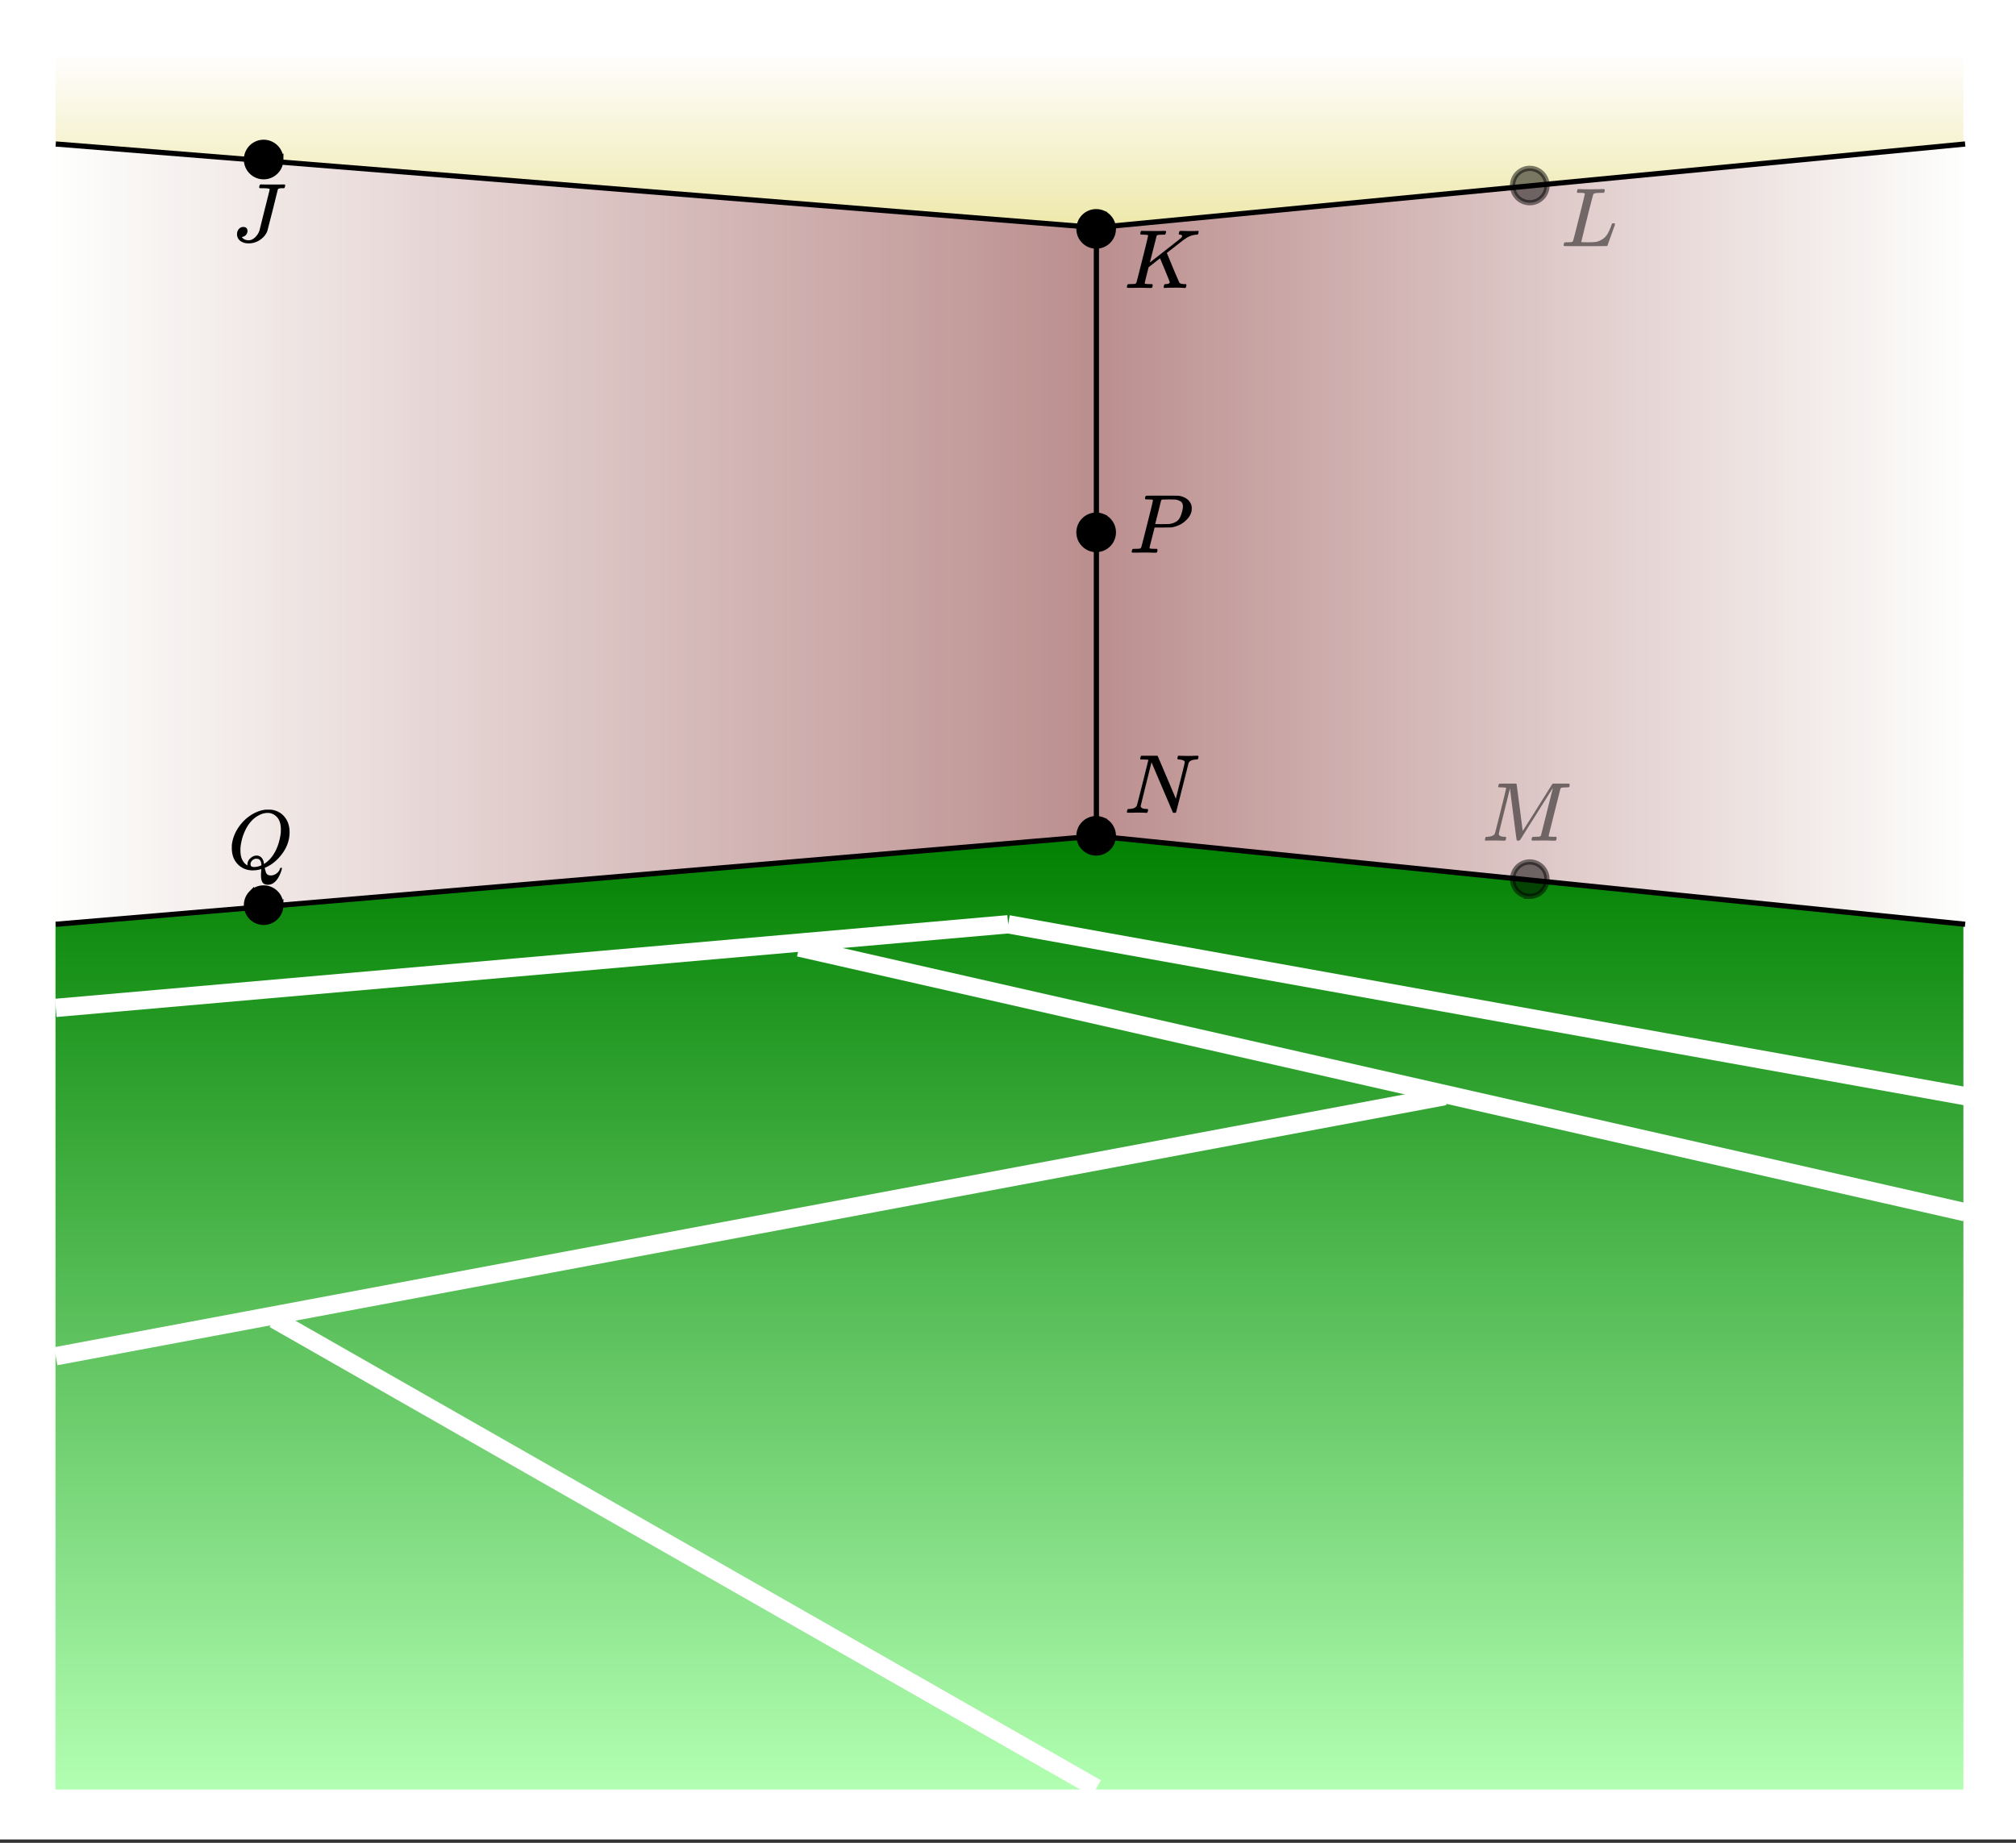
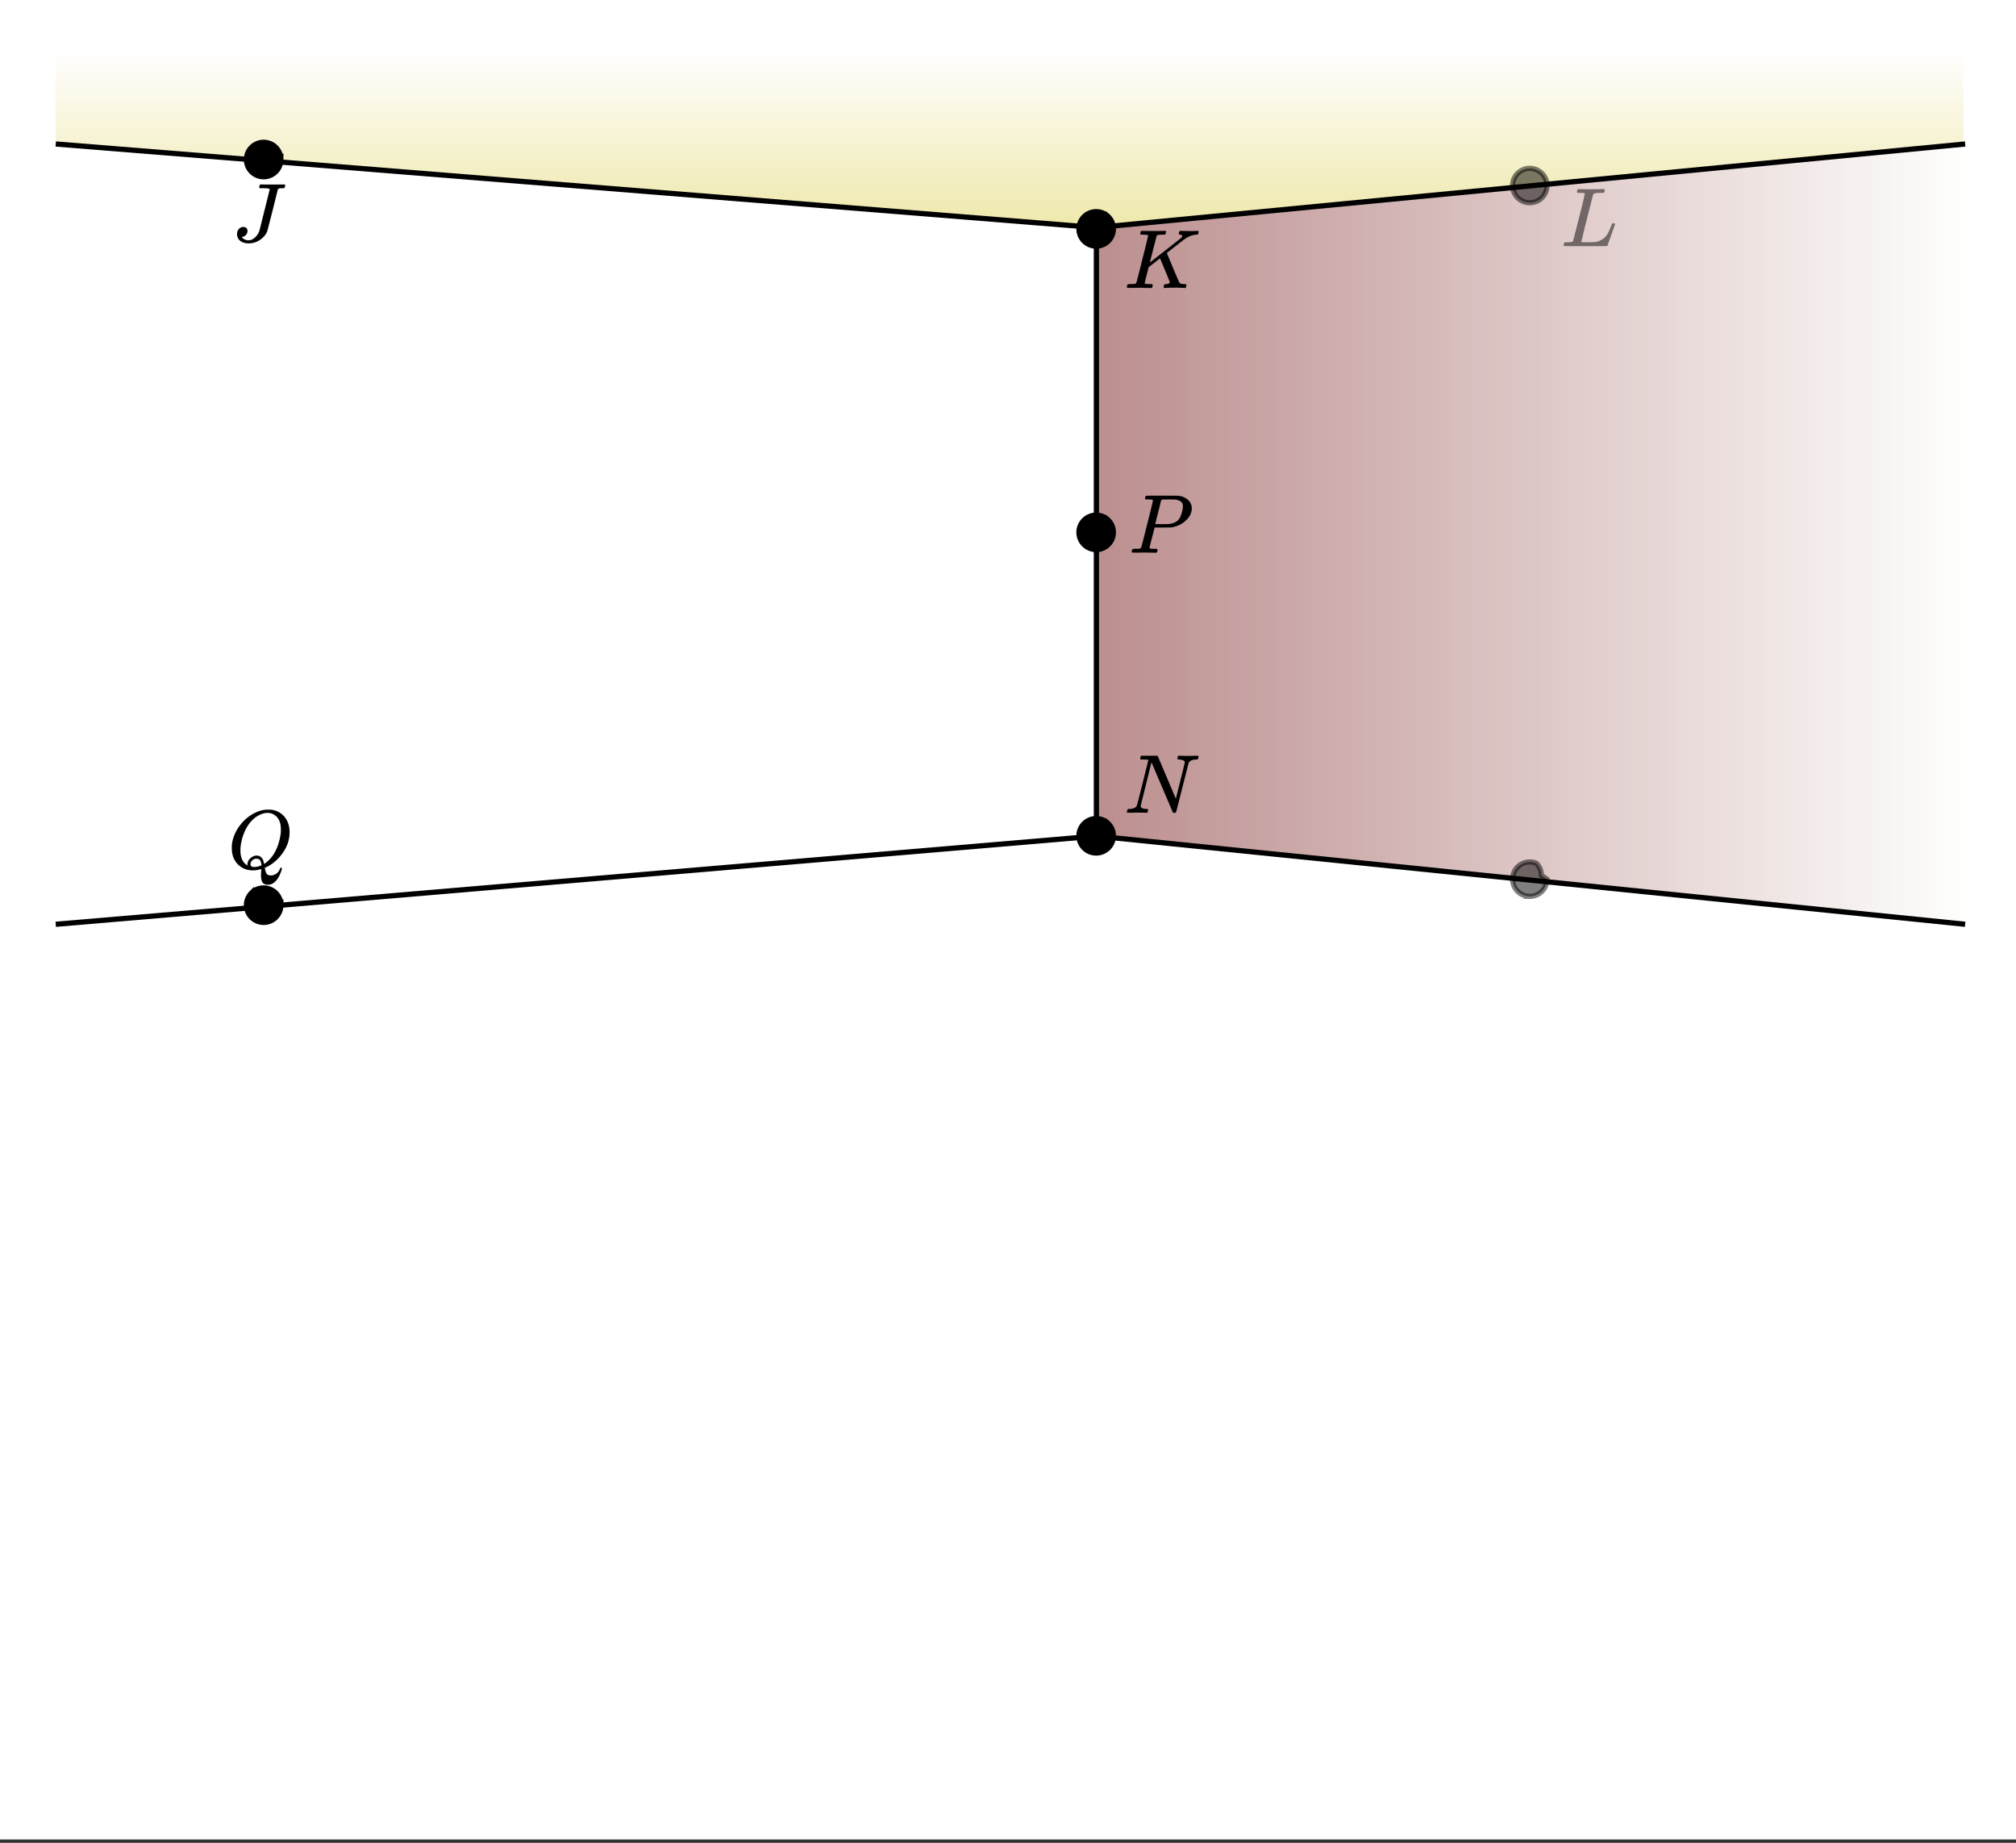
<svg xmlns="http://www.w3.org/2000/svg" xmlns:xlink="http://www.w3.org/1999/xlink" width="433.28" height="396.16" viewBox="0 0 324.96 297.12">
  <rect x="0" y="0" width="324.96" height="297.12" fill="#333333" stroke="none" />
  <defs>
    <symbol overflow="visible" id="x">
      <path d="M.625-.016C.488-.016.422-.055.422-.14c0-.02.016-.086.047-.203A.865.865 0 0 1 .53-.547c.008-.05.114-.078.313-.078.601-.02.992-.191 1.172-.516.05-.082.675-2.55 1.875-7.406-.012-.008-.258-.023-.735-.047h-.484c-.043-.008-.07-.039-.078-.094-.024-.019-.016-.097.015-.234.04-.164.079-.258.11-.281h2.5c.101 0 .164.027.187.078l.719 1.688c.477 1.117.957 2.246 1.438 3.39.488 1.149.738 1.742.75 1.781L9.03-5.14c.477-1.894.719-2.906.719-3.03 0-.227-.29-.368-.86-.423-.187 0-.292-.031-.312-.094-.023-.019-.015-.093.016-.218a.213.213 0 0 0 .015-.078c.008-.04.016-.07.016-.094 0-.02.004-.035.016-.047a.14.14 0 0 1 .03-.047c.009-.008.02-.015.032-.015.008-.008.02-.016.031-.016h.079c.124 0 .347.008.671.015a20.68 20.68 0 0 0 1.656 0c.301-.007.508-.015.626-.015.132 0 .203.047.203.14 0 .043-.016.122-.047.235a.821.821 0 0 1-.063.172c-.011.043-.109.062-.296.062-.637.031-1.032.215-1.188.547L8.359-.094C8.336-.03 8.242 0 8.08 0c-.126 0-.204-.008-.235-.031L4.39-8.141C3.223-3.46 2.64-1.1 2.64-1.062c.05.292.375.437.968.437h.141c.05.055.082.094.094.125.008.031-.008.117-.047.25a.551.551 0 0 1-.125.25H3.5c-.281-.02-.773-.031-1.469-.031-.18 0-.422.008-.734.015H.625zm0 0" />
    </symbol>
    <symbol overflow="visible" id="y">
      <path d="M3.844-8.469c0-.008-.008-.02-.016-.031a.084.084 0 0 0-.047-.016c-.011-.007-.027-.02-.047-.03a.291.291 0 0 0-.093-.017c-.032-.007-.063-.015-.094-.015H3.343a.582.582 0 0 0-.14-.016h-.125c-.312 0-.48-.031-.5-.094-.012-.019 0-.093.031-.218.04-.164.079-.266.11-.297h.234c.363.012.973.015 1.828.015h.89c.384-.007.665-.015.845-.015.156 0 .234.039.234.11a.47.47 0 0 1-.047.187c-.043.187-.086.289-.125.297-.031.011-.172.015-.422.015-.492.012-.773.043-.843.094a.53.53 0 0 0-.094.094L4.125-4.11c.008 0 .836-.645 2.484-1.938 1.657-1.3 2.5-1.969 2.532-2 .125-.125.187-.226.187-.312 0-.133-.11-.211-.328-.235-.148 0-.219-.047-.219-.14 0-.02.016-.086.047-.204a.817.817 0 0 1 .063-.187c.02-.05.093-.078.218-.078.145 0 .383.008.72.015.343.012.624.016.843.016.476 0 .812-.008 1-.031.125 0 .207.008.25.015.039.012.062.055.062.126 0 .042-.015.12-.046.234a.821.821 0 0 1-.063.172c-.023.043-.105.062-.25.062a3.43 3.43 0 0 0-1.828.688l-.172.11c-.023.01-.484.37-1.39 1.077-.907.711-1.368 1.07-1.376 1.078l.125.297.375.907c.176.406.332.789.47 1.14.675 1.594 1.034 2.418 1.077 2.469.02.023.047.043.078.062.125.086.352.133.688.141h.281a.38.38 0 0 1 .063.125c.007.012 0 .094-.032.25A.551.551 0 0 1 9.86 0h-.156a14.908 14.908 0 0 0-1.281-.047c-1.063 0-1.68.016-1.844.047h-.125c-.062-.05-.101-.086-.11-.11 0-.019.016-.1.048-.25a.558.558 0 0 1 .093-.218c.032-.031.086-.047.172-.047.446 0 .672-.11.672-.328 0-.05-.262-.703-.781-1.953l-.781-1.875-1.844 1.437-.313 1.25C3.4-1.258 3.297-.82 3.297-.78c0 .054.015.086.047.094.062.03.304.054.734.062H4.5a.57.57 0 0 1 .078.156.888.888 0 0 1-.094.406C4.441-.02 4.375 0 4.281 0c-.156 0-.433-.004-.828-.016-.387-.007-.73-.015-1.031-.015-.281 0-.61.008-.985.015h-.78c-.118 0-.188-.02-.22-.062C.426-.118.422-.141.422-.141c0-.02.008-.086.031-.203.04-.133.078-.21.11-.234.039-.031.144-.047.312-.047.238 0 .508-.008.813-.031.125-.031.207-.086.25-.172.03-.031.351-1.274.968-3.735.625-2.468.938-3.769.938-3.906zm0 0" />
    </symbol>
    <symbol overflow="visible" id="z">
      <path d="M6.031-8.422c0-.113-.418-.172-1.25-.172h-.343c-.055-.039-.086-.078-.094-.11-.012-.03 0-.112.031-.25a.647.647 0 0 1 .14-.25h.235c.363.013 1.02.017 1.969.017h.875c.351-.008.601-.016.75-.016.101 0 .16.027.172.078.007.031.015.055.015.063 0 .023-.011.085-.031.187-.043.148-.078.23-.11.25-.03.023-.117.031-.25.031h-.124c-.387 0-.61.063-.672.188-.032.125-.309 1.242-.828 3.344-.575 2.23-.86 3.343-.86 3.343-.199.555-.578 1.028-1.14 1.422a3.18 3.18 0 0 1-1.891.594c-.543 0-.992-.137-1.344-.406a1.332 1.332 0 0 1-.515-1.079c0-.312.093-.582.28-.812a.908.908 0 0 1 .735-.344c.407 0 .63.2.672.594a1 1 0 0 1-.219.656.991.991 0 0 1-.578.344c-.074.012-.11.027-.11.047 0 .012.032.047.095.11.238.261.578.39 1.015.39.344 0 .676-.149 1-.453.332-.301.57-.664.719-1.094.031-.113.313-1.238.844-3.375.539-2.133.812-3.234.812-3.297zm0 0" />
    </symbol>
    <symbol overflow="visible" id="A">
      <path d="M5.375 1.078c0-.094.004-.258.016-.484.02-.23.03-.383.03-.453V.094L5.22.14a4.88 4.88 0 0 1-1.14.156c-.95 0-1.743-.305-2.376-.922C1.016-1.289.672-2.18.672-3.297c0-.312.004-.508.015-.594.165-1.238.688-2.375 1.563-3.406.25-.289.52-.562.813-.812 1-.82 2.039-1.286 3.124-1.391h.235c.344 0 .555.008.64.016.883.125 1.594.515 2.125 1.171.532.649.797 1.465.797 2.454 0 1.199-.375 2.324-1.125 3.375C8.11-1.441 7.227-.688 6.22-.22l-.235.11v.062c0 .012.004.027.016.047.008.031.016.063.016.094.007.031.02.054.03.078.071.351.173.598.298.734.133.133.336.203.61.203.343 0 .655-.109.937-.328.28-.21.457-.453.53-.734.063-.125.126-.188.188-.188.07 0 .118.04.141.11 0 .05-.031.18-.094.39-.367 1.094-.867 1.797-1.5 2.11a1.7 1.7 0 0 1-.672.14c-.418 0-.71-.132-.875-.39-.156-.262-.234-.64-.234-1.14zm-.703-3.172c.332 0 .601.121.812.36.207.23.332.562.375 1l.188-.125C6.734-1.336 7.289-2 7.719-2.844c.426-.844.707-1.804.843-2.89.008-.082.016-.274.016-.579 0-1.05-.308-1.8-.922-2.25a1.918 1.918 0 0 0-1.218-.406c-.438 0-.883.117-1.329.344-.812.398-1.492 1.063-2.03 2-.532.938-.868 1.992-1 3.156a6.182 6.182 0 0 0-.017.563c0 .93.243 1.633.735 2.11.207.187.336.28.39.28v-.109c0-.406.157-.75.47-1.031.32-.29.66-.438 1.015-.438zM4.234-.25c.414 0 .82-.094 1.22-.281l-.016-.125c-.043-.5-.211-.797-.5-.89a1.545 1.545 0 0 0-.266-.032h-.078c-.024-.008-.04-.016-.047-.016a.456.456 0 0 0-.172.047.985.985 0 0 0-.484.313.788.788 0 0 0-.204.53c0 .306.18.454.547.454zm0 0" />
    </symbol>
    <symbol overflow="visible" id="d">
      <path d="M3.844-8.469c0-.008-.008-.02-.016-.031a.084.084 0 0 0-.047-.016c-.011-.007-.027-.02-.047-.03a.291.291 0 0 0-.093-.017c-.032-.007-.063-.015-.094-.015H3.343a.582.582 0 0 0-.14-.016h-.531c-.043-.008-.07-.039-.078-.094-.024-.019-.016-.097.015-.234.04-.176.079-.27.11-.281h.203c.488.023 1.062.031 1.719.031h.53c.24-.008.411-.015.516-.015h.485c.195-.008.348-.016.453-.016h.359c.051.055.079.09.079.11.007.023 0 .105-.032.25a.58.58 0 0 1-.11.25h-.515c-.625.011-.992.054-1.093.124-.063.031-.125.164-.188.39a248.53 248.53 0 0 0-.906 3.548c-.149.586-.305 1.21-.469 1.875a95.478 95.478 0 0 1-.36 1.469l-.109.484c0 .043.035.062.11.062.082 0 .347.008.796.016.676 0 1.157-.02 1.438-.063.281-.039.594-.16.938-.359.363-.207.656-.484.875-.828.218-.352.437-.816.656-1.39.062-.176.11-.301.14-.376a.458.458 0 0 1 .235-.046h.172a.57.57 0 0 1 .078.156c0 .023-.094.289-.281.797-.18.511-.372 1.054-.579 1.625-.21.574-.324.902-.343.984-.032.055-.059.086-.079.094C7.415-.008 6.258 0 3.97 0 1.676 0 .516-.008.484-.031c-.03-.02-.046-.055-.046-.11 0-.062.003-.125.015-.187.05-.164.098-.258.14-.281a.954.954 0 0 1 .204-.016h.078c.238 0 .508-.008.813-.031.125-.031.207-.086.25-.172.03-.031.351-1.274.968-3.735.625-2.468.938-3.769.938-3.906zm0 0" />
    </symbol>
    <symbol overflow="visible" id="g">
      <path d="M3.594 0c-.125 0-.344-.004-.656-.016-.305-.007-.579-.015-.829-.015-.648 0-1.043.008-1.187.015C.703-.004.578-.008.547-.03.492-.04.469-.078.469-.141c0-.02.015-.086.047-.203.03-.113.05-.18.062-.203.02-.05.117-.078.297-.078.645-.031 1.047-.207 1.203-.531.031-.051.336-1.254.922-3.61.594-2.363.89-3.601.89-3.718 0-.032-.011-.047-.03-.047h-.032c-.094-.031-.328-.051-.703-.063-.219 0-.355-.004-.406-.015-.043-.008-.074-.04-.094-.094-.012-.031-.008-.094.016-.188.05-.175.093-.27.125-.28.03-.02.488-.032 1.375-.032h1.234c.113 0 .18.023.203.062.008.032.176 1.297.5 3.797.32 2.492.484 3.746.484 3.766 0 .012.051-.067.157-.234.113-.165.258-.395.437-.688.188-.29.399-.625.64-1 .24-.375.49-.77.75-1.188l.782-1.25c.258-.414.508-.812.75-1.187.238-.383.445-.723.625-1.016.188-.289.336-.523.453-.703l.156-.265c.008 0 .024-.008.047-.032l.047-.046.078-.016h1.297c.864 0 1.313.008 1.344.015.031.032.047.07.047.11 0 .031-.016.105-.047.219a1.178 1.178 0 0 0-.031.187c-.043.055-.211.078-.5.078-.492.012-.774.043-.844.094a.53.53 0 0 0-.094.094c-.023.054-.344 1.328-.969 3.828-.624 2.492-.937 3.75-.937 3.781 0 .063.008.102.031.11.063.03.313.054.75.062h.422a.57.57 0 0 1 .078.156.888.888 0 0 1-.094.406.339.339 0 0 1-.218.063c-.156 0-.422-.004-.797-.016-.375-.007-.711-.015-1-.015-.281 0-.606.008-.969.015H8.22c-.125 0-.2-.02-.219-.062-.023-.031-.016-.117.016-.266.03-.133.062-.21.093-.234.04-.031.145-.047.313-.047.25 0 .52-.008.812-.031A.41.41 0 0 0 9.5-.828c.008-.031.176-.688.5-1.969.32-1.281.64-2.55.953-3.812.32-1.258.485-1.895.485-1.907-.793 1.25-1.668 2.641-2.626 4.172L6.156-.125c-.074.086-.18.125-.312.125-.137 0-.219-.031-.25-.094-.024-.039-.196-1.32-.516-3.844a439.22 439.22 0 0 1-.562-4.484c-1.211 4.813-1.813 7.266-1.813 7.36.05.292.375.437.969.437h.125c.062.055.094.102.094.14.007.032 0 .11-.032.235-.043.137-.078.215-.109.234A.602.602 0 0 1 3.594 0zm0 0" />
    </symbol>
    <symbol overflow="visible" id="F">
      <path d="M3.875-8.469c0-.008-.008-.02-.016-.031a.084.084 0 0 0-.046-.016c-.012-.007-.028-.02-.047-.03a.291.291 0 0 0-.094-.017c-.031-.007-.063-.015-.094-.015H3.36a.516.516 0 0 0-.125-.016h-.14c-.219 0-.356-.004-.406-.015-.043-.008-.07-.04-.079-.094a.474.474 0 0 1 0-.188c.063-.175.102-.27.125-.28.032-.02.907-.032 2.625-.032 1.707 0 2.618.012 2.735.031.531.094.972.281 1.328.563.351.28.582.652.687 1.109.008.055.016.172.016.36 0 .218-.012.367-.031.437-.106.512-.39.996-.86 1.453-.617.617-1.414 1.008-2.39 1.172-.063 0-.54.008-1.422.016H4.14l-.407 1.609C3.461-1.41 3.328-.86 3.328-.797c0 .063.016.102.047.11.063.03.305.054.734.062h.422a.57.57 0 0 1 .078.156.888.888 0 0 1-.093.406C4.473-.02 4.398 0 4.296 0c-.148 0-.417-.004-.812-.016-.386-.007-.73-.015-1.03-.015-.294 0-.626.008-1 .015H.687C.57-.016.5-.036.468-.078c-.023-.04-.03-.063-.03-.063 0-.02.015-.086.046-.203.04-.133.079-.21.11-.234.031-.031.133-.047.312-.047.239 0 .508-.008.813-.031.125-.031.207-.086.25-.172.031-.031.351-1.274.968-3.735.626-2.468.938-3.769.938-3.906zm4.828 1c0-.343-.101-.593-.297-.75-.199-.156-.484-.27-.86-.344-.062-.007-.421-.019-1.077-.03-.149 0-.305.007-.469.015h-.547c-.125.012-.21.055-.25.125-.023.055-.11.402-.266 1.047-.156.636-.312 1.258-.468 1.86a21.21 21.21 0 0 1-.235.905c0 .024.364.032 1.094.032.75-.008 1.16-.02 1.234-.032.602-.093 1.067-.304 1.391-.64.238-.25.442-.688.61-1.313.093-.363.14-.656.14-.875zm0 0" />
    </symbol>
    <clipPath id="h">
      <path d="M0 0h324.96v296.543H0zm0 0" />
    </clipPath>
    <clipPath id="i">
      <path d="M8 8h309v29H8zm0 0" />
    </clipPath>
    <clipPath id="j">
      <path d="M8.945 8.945v13.98l167.746 13.977 139.79-13.976V8.946H8.944" />
    </clipPath>
    <linearGradient id="k" gradientUnits="userSpaceOnUse" y1="1" x2="0" gradientTransform="matrix(307.533 0 0 27.958 8.946 8.946)">
      <stop offset="0" stop-color="#eee8aa" />
      <stop offset="0" stop-color="#eee8aa" />
      <stop offset=".008" stop-color="#eee8ab" />
      <stop offset=".016" stop-color="#eee8ab" />
      <stop offset=".023" stop-color="#eee8ac" />
      <stop offset=".031" stop-color="#eee9ac" />
      <stop offset=".039" stop-color="#efe9ad" />
      <stop offset=".047" stop-color="#efe9ae" />
      <stop offset=".055" stop-color="#efe9ae" />
      <stop offset=".063" stop-color="#efe9af" />
      <stop offset=".07" stop-color="#efeab0" />
      <stop offset=".078" stop-color="#efeab0" />
      <stop offset=".086" stop-color="#efeab1" />
      <stop offset=".094" stop-color="#efeab2" />
      <stop offset=".102" stop-color="#f0eab2" />
      <stop offset=".109" stop-color="#f0eab3" />
      <stop offset=".117" stop-color="#f0ebb3" />
      <stop offset=".125" stop-color="#f0ebb4" />
      <stop offset=".133" stop-color="#f0ebb5" />
      <stop offset=".141" stop-color="#f0ebb5" />
      <stop offset=".148" stop-color="#f0ebb6" />
      <stop offset=".156" stop-color="#f1ebb7" />
      <stop offset=".164" stop-color="#f1ecb7" />
      <stop offset=".172" stop-color="#f1ecb8" />
      <stop offset=".18" stop-color="#f1ecb9" />
      <stop offset=".188" stop-color="#f1ecb9" />
      <stop offset=".195" stop-color="#f1ecba" />
      <stop offset=".203" stop-color="#f1ecbb" />
      <stop offset=".211" stop-color="#f1edbb" />
      <stop offset=".219" stop-color="#f2edbc" />
      <stop offset=".227" stop-color="#f2edbd" />
      <stop offset=".234" stop-color="#f2edbd" />
      <stop offset=".242" stop-color="#f2edbe" />
      <stop offset=".25" stop-color="#f2edbe" />
      <stop offset=".258" stop-color="#f2eebf" />
      <stop offset=".266" stop-color="#f2eec0" />
      <stop offset=".273" stop-color="#f3eec0" />
      <stop offset=".281" stop-color="#f3eec1" />
      <stop offset=".289" stop-color="#f3eec2" />
      <stop offset=".297" stop-color="#f3eec2" />
      <stop offset=".305" stop-color="#f3efc3" />
      <stop offset=".313" stop-color="#f3efc4" />
      <stop offset=".32" stop-color="#f3efc4" />
      <stop offset=".328" stop-color="#f3efc5" />
      <stop offset=".336" stop-color="#f4efc6" />
      <stop offset=".344" stop-color="#f4f0c6" />
      <stop offset=".352" stop-color="#f4f0c7" />
      <stop offset=".359" stop-color="#f4f0c8" />
      <stop offset=".367" stop-color="#f4f0c8" />
      <stop offset=".375" stop-color="#f4f0c9" />
      <stop offset=".383" stop-color="#f4f0c9" />
      <stop offset=".391" stop-color="#f5f1ca" />
      <stop offset=".398" stop-color="#f5f1cb" />
      <stop offset=".406" stop-color="#f5f1cb" />
      <stop offset=".414" stop-color="#f5f1cc" />
      <stop offset=".422" stop-color="#f5f1cd" />
      <stop offset=".43" stop-color="#f5f1cd" />
      <stop offset=".438" stop-color="#f5f2ce" />
      <stop offset=".445" stop-color="#f5f2cf" />
      <stop offset=".453" stop-color="#f6f2cf" />
      <stop offset=".461" stop-color="#f6f2d0" />
      <stop offset=".469" stop-color="#f6f2d1" />
      <stop offset=".477" stop-color="#f6f2d1" />
      <stop offset=".484" stop-color="#f6f3d2" />
      <stop offset=".492" stop-color="#f6f3d3" />
      <stop offset=".5" stop-color="#f6f3d3" />
      <stop offset=".508" stop-color="#f7f3d4" />
      <stop offset=".516" stop-color="#f7f3d4" />
      <stop offset=".523" stop-color="#f7f3d5" />
      <stop offset=".531" stop-color="#f7f4d6" />
      <stop offset=".539" stop-color="#f7f4d6" />
      <stop offset=".547" stop-color="#f7f4d7" />
      <stop offset=".555" stop-color="#f7f4d8" />
      <stop offset=".563" stop-color="#f7f4d8" />
      <stop offset=".57" stop-color="#f8f4d9" />
      <stop offset=".578" stop-color="#f8f5da" />
      <stop offset=".586" stop-color="#f8f5da" />
      <stop offset=".594" stop-color="#f8f5db" />
      <stop offset=".602" stop-color="#f8f5dc" />
      <stop offset=".609" stop-color="#f8f5dc" />
      <stop offset=".617" stop-color="#f8f5dd" />
      <stop offset=".625" stop-color="#f9f6de" />
      <stop offset=".633" stop-color="#f9f6de" />
      <stop offset=".641" stop-color="#f9f6df" />
      <stop offset=".648" stop-color="#f9f6df" />
      <stop offset=".656" stop-color="#f9f6e0" />
      <stop offset=".664" stop-color="#f9f7e1" />
      <stop offset=".672" stop-color="#f9f7e1" />
      <stop offset=".68" stop-color="#f9f7e2" />
      <stop offset=".688" stop-color="#faf7e3" />
      <stop offset=".695" stop-color="#faf7e3" />
      <stop offset=".703" stop-color="#faf7e4" />
      <stop offset=".711" stop-color="#faf8e5" />
      <stop offset=".719" stop-color="#faf8e5" />
      <stop offset=".727" stop-color="#faf8e6" />
      <stop offset=".734" stop-color="#faf8e7" />
      <stop offset=".742" stop-color="#fbf8e7" />
      <stop offset=".75" stop-color="#fbf8e8" />
      <stop offset=".758" stop-color="#fbf9e9" />
      <stop offset=".766" stop-color="#fbf9e9" />
      <stop offset=".773" stop-color="#fbf9ea" />
      <stop offset=".781" stop-color="#fbf9eb" />
      <stop offset=".789" stop-color="#fbf9eb" />
      <stop offset=".797" stop-color="#fbf9ec" />
      <stop offset=".805" stop-color="#fcfaec" />
      <stop offset=".813" stop-color="#fcfaed" />
      <stop offset=".82" stop-color="#fcfaee" />
      <stop offset=".828" stop-color="#fcfaee" />
      <stop offset=".836" stop-color="#fcfaef" />
      <stop offset=".844" stop-color="#fcfaf0" />
      <stop offset=".852" stop-color="#fcfbf0" />
      <stop offset=".859" stop-color="#fdfbf1" />
      <stop offset=".867" stop-color="#fdfbf2" />
      <stop offset=".875" stop-color="#fdfbf2" />
      <stop offset=".883" stop-color="#fdfbf3" />
      <stop offset=".891" stop-color="#fdfbf4" />
      <stop offset=".898" stop-color="#fdfcf4" />
      <stop offset=".906" stop-color="#fdfcf5" />
      <stop offset=".914" stop-color="#fdfcf6" />
      <stop offset=".922" stop-color="#fefcf6" />
      <stop offset=".93" stop-color="#fefcf7" />
      <stop offset=".938" stop-color="#fefdf7" />
      <stop offset=".945" stop-color="#fefdf8" />
      <stop offset=".953" stop-color="#fefdf9" />
      <stop offset=".961" stop-color="#fefdf9" />
      <stop offset=".969" stop-color="#fefdfa" />
      <stop offset=".977" stop-color="#fffdfb" />
      <stop offset=".984" stop-color="#fffefb" />
      <stop offset=".992" stop-color="#fffefc" />
      <stop offset="1" stop-color="#fffefd" />
      <stop offset="1" stop-color="#fffefd" />
    </linearGradient>
    <clipPath id="l">
-       <path d="M8 22h169v127H8zm0 0" />
-     </clipPath>
+       </clipPath>
    <clipPath id="m">
-       <path d="M8.945 148.734V22.926l167.746 13.976v97.852L8.945 148.734" />
-     </clipPath>
+       </clipPath>
    <linearGradient id="n" gradientUnits="userSpaceOnUse" x1="1" x2="0" gradientTransform="matrix(167.745 0 0 125.809 8.946 22.925)">
      <stop offset="0" stop-color="#bc8f8f" />
      <stop offset=".008" stop-color="#bc8f8f" />
      <stop offset=".016" stop-color="#bd9090" />
      <stop offset=".023" stop-color="#bd9191" />
      <stop offset=".031" stop-color="#be9292" />
      <stop offset=".039" stop-color="#be9393" />
      <stop offset=".047" stop-color="#bf9494" />
      <stop offset=".055" stop-color="#bf9595" />
      <stop offset=".063" stop-color="#c09695" />
      <stop offset=".07" stop-color="#c09696" />
      <stop offset=".078" stop-color="#c19797" />
      <stop offset=".086" stop-color="#c19898" />
      <stop offset=".094" stop-color="#c29999" />
      <stop offset=".102" stop-color="#c29a9a" />
      <stop offset=".109" stop-color="#c39b9b" />
      <stop offset=".117" stop-color="#c39c9c" />
      <stop offset=".125" stop-color="#c49d9c" />
      <stop offset=".133" stop-color="#c49d9d" />
      <stop offset=".141" stop-color="#c59e9e" />
      <stop offset=".148" stop-color="#c59f9f" />
      <stop offset=".156" stop-color="#c6a0a0" />
      <stop offset=".164" stop-color="#c7a1a1" />
      <stop offset=".172" stop-color="#c7a2a2" />
      <stop offset=".18" stop-color="#c8a3a2" />
      <stop offset=".188" stop-color="#c8a4a3" />
      <stop offset=".195" stop-color="#c9a4a4" />
      <stop offset=".203" stop-color="#c9a5a5" />
      <stop offset=".211" stop-color="#caa6a6" />
      <stop offset=".219" stop-color="#caa7a7" />
      <stop offset=".227" stop-color="#cba8a8" />
      <stop offset=".234" stop-color="#cba9a8" />
      <stop offset=".242" stop-color="#ccaaa9" />
      <stop offset=".25" stop-color="#ccabaa" />
      <stop offset=".258" stop-color="#cdabab" />
      <stop offset=".266" stop-color="#cdacac" />
      <stop offset=".273" stop-color="#ceadad" />
      <stop offset=".281" stop-color="#ceaeae" />
      <stop offset=".289" stop-color="#cfafae" />
      <stop offset=".297" stop-color="#cfb0af" />
      <stop offset=".305" stop-color="#d0b1b0" />
      <stop offset=".313" stop-color="#d0b2b1" />
      <stop offset=".32" stop-color="#d1b2b2" />
      <stop offset=".328" stop-color="#d1b3b3" />
      <stop offset=".336" stop-color="#d2b4b4" />
      <stop offset=".344" stop-color="#d2b5b4" />
      <stop offset=".352" stop-color="#d3b6b5" />
      <stop offset=".359" stop-color="#d3b7b6" />
      <stop offset=".367" stop-color="#d4b8b7" />
      <stop offset=".375" stop-color="#d4b9b8" />
      <stop offset=".383" stop-color="#d5b9b9" />
      <stop offset=".391" stop-color="#d5baba" />
      <stop offset=".398" stop-color="#d6bbba" />
      <stop offset=".406" stop-color="#d7bcbb" />
      <stop offset=".414" stop-color="#d7bdbc" />
      <stop offset=".422" stop-color="#d8bebd" />
      <stop offset=".43" stop-color="#d8bfbe" />
      <stop offset=".438" stop-color="#d9c0bf" />
      <stop offset=".445" stop-color="#d9c0c0" />
      <stop offset=".453" stop-color="#dac1c0" />
      <stop offset=".461" stop-color="#dac2c1" />
      <stop offset=".469" stop-color="#dbc3c2" />
      <stop offset=".477" stop-color="#dbc4c3" />
      <stop offset=".484" stop-color="#dcc5c4" />
      <stop offset=".492" stop-color="#dcc6c5" />
      <stop offset=".5" stop-color="#ddc7c6" />
      <stop offset=".508" stop-color="#ddc7c6" />
      <stop offset=".516" stop-color="#dec8c7" />
      <stop offset=".523" stop-color="#dec9c8" />
      <stop offset=".531" stop-color="#dfcac9" />
      <stop offset=".539" stop-color="#dfcbca" />
      <stop offset=".547" stop-color="#e0cccb" />
      <stop offset=".555" stop-color="#e0cdcc" />
      <stop offset=".563" stop-color="#e1cecc" />
      <stop offset=".57" stop-color="#e1cecd" />
      <stop offset=".578" stop-color="#e2cfce" />
      <stop offset=".586" stop-color="#e2d0cf" />
      <stop offset=".594" stop-color="#e3d1d0" />
      <stop offset=".602" stop-color="#e3d2d1" />
      <stop offset=".609" stop-color="#e4d3d2" />
      <stop offset=".617" stop-color="#e4d4d2" />
      <stop offset=".625" stop-color="#e5d5d3" />
      <stop offset=".633" stop-color="#e5d5d4" />
      <stop offset=".641" stop-color="#e6d6d5" />
      <stop offset=".648" stop-color="#e6d7d6" />
      <stop offset=".656" stop-color="#e7d8d7" />
      <stop offset=".664" stop-color="#e8d9d8" />
      <stop offset=".672" stop-color="#e8dad8" />
      <stop offset=".68" stop-color="#e9dbd9" />
      <stop offset=".688" stop-color="#e9dcda" />
      <stop offset=".695" stop-color="#eadcdb" />
      <stop offset=".703" stop-color="#eadddc" />
      <stop offset=".711" stop-color="#ebdedd" />
      <stop offset=".719" stop-color="#ebdfde" />
      <stop offset=".727" stop-color="#ece0de" />
      <stop offset=".734" stop-color="#ece1df" />
      <stop offset=".742" stop-color="#ede2e0" />
      <stop offset=".75" stop-color="#ede3e1" />
      <stop offset=".758" stop-color="#eee3e2" />
      <stop offset=".766" stop-color="#eee4e3" />
      <stop offset=".773" stop-color="#efe5e4" />
      <stop offset=".781" stop-color="#efe6e4" />
      <stop offset=".789" stop-color="#f0e7e5" />
      <stop offset=".797" stop-color="#f0e8e6" />
      <stop offset=".805" stop-color="#f1e9e7" />
      <stop offset=".813" stop-color="#f1eae8" />
      <stop offset=".82" stop-color="#f2eae9" />
      <stop offset=".828" stop-color="#f2ebea" />
      <stop offset=".836" stop-color="#f3ecea" />
      <stop offset=".844" stop-color="#f3edeb" />
      <stop offset=".852" stop-color="#f4eeec" />
      <stop offset=".859" stop-color="#f4efed" />
      <stop offset=".867" stop-color="#f5f0ee" />
      <stop offset=".875" stop-color="#f5f1ef" />
      <stop offset=".883" stop-color="#f6f1f0" />
      <stop offset=".891" stop-color="#f6f2f1" />
      <stop offset=".898" stop-color="#f7f3f1" />
      <stop offset=".906" stop-color="#f8f4f2" />
      <stop offset=".914" stop-color="#f8f5f3" />
      <stop offset=".922" stop-color="#f9f6f4" />
      <stop offset=".93" stop-color="#f9f7f5" />
      <stop offset=".938" stop-color="#faf8f6" />
      <stop offset=".945" stop-color="#faf8f7" />
      <stop offset=".953" stop-color="#fbf9f7" />
      <stop offset=".961" stop-color="#fbfaf8" />
      <stop offset=".969" stop-color="#fcfbf9" />
      <stop offset=".977" stop-color="#fcfcfa" />
      <stop offset=".984" stop-color="#fdfdfb" />
      <stop offset=".992" stop-color="#fdfefc" />
      <stop offset="1" stop-color="#fefffd" />
    </linearGradient>
    <clipPath id="o">
      <path d="M176 22h141v127H176zm0 0" />
    </clipPath>
    <clipPath id="p">
      <path d="M316.48 22.926v125.808l-139.789-13.98V36.902l139.79-13.976" />
    </clipPath>
    <linearGradient id="q" gradientUnits="userSpaceOnUse" x2="1" gradientTransform="matrix(139.788 0 0 125.809 176.692 22.925)">
      <stop offset="0" stop-color="#bc8f8f" />
      <stop offset="0" stop-color="#bc8f8f" />
      <stop offset=".008" stop-color="#bc9090" />
      <stop offset=".016" stop-color="#bd9090" />
      <stop offset=".023" stop-color="#bd9191" />
      <stop offset=".031" stop-color="#be9292" />
      <stop offset=".039" stop-color="#be9393" />
      <stop offset=".047" stop-color="#bf9494" />
      <stop offset=".055" stop-color="#bf9595" />
      <stop offset=".063" stop-color="#c09695" />
      <stop offset=".07" stop-color="#c09696" />
      <stop offset=".078" stop-color="#c19797" />
      <stop offset=".086" stop-color="#c19898" />
      <stop offset=".094" stop-color="#c29999" />
      <stop offset=".102" stop-color="#c29a9a" />
      <stop offset=".109" stop-color="#c39b9b" />
      <stop offset=".117" stop-color="#c39c9c" />
      <stop offset=".125" stop-color="#c49d9c" />
      <stop offset=".133" stop-color="#c49d9d" />
      <stop offset=".141" stop-color="#c59e9e" />
      <stop offset=".148" stop-color="#c59f9f" />
      <stop offset=".156" stop-color="#c6a0a0" />
      <stop offset=".164" stop-color="#c7a1a1" />
      <stop offset=".172" stop-color="#c7a2a2" />
      <stop offset=".18" stop-color="#c8a3a2" />
      <stop offset=".188" stop-color="#c8a4a3" />
      <stop offset=".195" stop-color="#c9a4a4" />
      <stop offset=".203" stop-color="#c9a5a5" />
      <stop offset=".211" stop-color="#caa6a6" />
      <stop offset=".219" stop-color="#caa7a7" />
      <stop offset=".227" stop-color="#cba8a8" />
      <stop offset=".234" stop-color="#cba9a8" />
      <stop offset=".242" stop-color="#ccaaa9" />
      <stop offset=".25" stop-color="#ccabaa" />
      <stop offset=".258" stop-color="#cdabab" />
      <stop offset=".266" stop-color="#cdacac" />
      <stop offset=".273" stop-color="#ceadad" />
      <stop offset=".281" stop-color="#ceaeae" />
      <stop offset=".289" stop-color="#cfafae" />
      <stop offset=".297" stop-color="#cfb0af" />
      <stop offset=".305" stop-color="#d0b1b0" />
      <stop offset=".313" stop-color="#d0b2b1" />
      <stop offset=".32" stop-color="#d1b2b2" />
      <stop offset=".328" stop-color="#d1b3b3" />
      <stop offset=".336" stop-color="#d2b4b4" />
      <stop offset=".344" stop-color="#d2b5b4" />
      <stop offset=".352" stop-color="#d3b6b5" />
      <stop offset=".359" stop-color="#d3b7b6" />
      <stop offset=".367" stop-color="#d4b8b7" />
      <stop offset=".375" stop-color="#d4b9b8" />
      <stop offset=".383" stop-color="#d5b9b9" />
      <stop offset=".391" stop-color="#d5baba" />
      <stop offset=".398" stop-color="#d6bbba" />
      <stop offset=".406" stop-color="#d7bcbb" />
      <stop offset=".414" stop-color="#d7bdbc" />
      <stop offset=".422" stop-color="#d8bebd" />
      <stop offset=".43" stop-color="#d8bfbe" />
      <stop offset=".438" stop-color="#d9c0bf" />
      <stop offset=".445" stop-color="#d9c0c0" />
      <stop offset=".453" stop-color="#dac1c0" />
      <stop offset=".461" stop-color="#dac2c1" />
      <stop offset=".469" stop-color="#dbc3c2" />
      <stop offset=".477" stop-color="#dbc4c3" />
      <stop offset=".484" stop-color="#dcc5c4" />
      <stop offset=".492" stop-color="#dcc6c5" />
      <stop offset=".5" stop-color="#ddc7c6" />
      <stop offset=".508" stop-color="#ddc7c6" />
      <stop offset=".516" stop-color="#dec8c7" />
      <stop offset=".523" stop-color="#dec9c8" />
      <stop offset=".531" stop-color="#dfcac9" />
      <stop offset=".539" stop-color="#dfcbca" />
      <stop offset=".547" stop-color="#e0cccb" />
      <stop offset=".555" stop-color="#e0cdcc" />
      <stop offset=".563" stop-color="#e1cecc" />
      <stop offset=".57" stop-color="#e1cecd" />
      <stop offset=".578" stop-color="#e2cfce" />
      <stop offset=".586" stop-color="#e2d0cf" />
      <stop offset=".594" stop-color="#e3d1d0" />
      <stop offset=".602" stop-color="#e3d2d1" />
      <stop offset=".609" stop-color="#e4d3d2" />
      <stop offset=".617" stop-color="#e4d4d2" />
      <stop offset=".625" stop-color="#e5d5d3" />
      <stop offset=".633" stop-color="#e5d5d4" />
      <stop offset=".641" stop-color="#e6d6d5" />
      <stop offset=".648" stop-color="#e6d7d6" />
      <stop offset=".656" stop-color="#e7d8d7" />
      <stop offset=".664" stop-color="#e8d9d8" />
      <stop offset=".672" stop-color="#e8dad8" />
      <stop offset=".68" stop-color="#e9dbd9" />
      <stop offset=".688" stop-color="#e9dcda" />
      <stop offset=".695" stop-color="#eadcdb" />
      <stop offset=".703" stop-color="#eadddc" />
      <stop offset=".711" stop-color="#ebdedd" />
      <stop offset=".719" stop-color="#ebdfde" />
      <stop offset=".727" stop-color="#ece0de" />
      <stop offset=".734" stop-color="#ece1df" />
      <stop offset=".742" stop-color="#ede2e0" />
      <stop offset=".75" stop-color="#ede3e1" />
      <stop offset=".758" stop-color="#eee3e2" />
      <stop offset=".766" stop-color="#eee4e3" />
      <stop offset=".773" stop-color="#efe5e4" />
      <stop offset=".781" stop-color="#efe6e4" />
      <stop offset=".789" stop-color="#f0e7e5" />
      <stop offset=".797" stop-color="#f0e8e6" />
      <stop offset=".805" stop-color="#f1e9e7" />
      <stop offset=".813" stop-color="#f1eae8" />
      <stop offset=".82" stop-color="#f2eae9" />
      <stop offset=".828" stop-color="#f2ebea" />
      <stop offset=".836" stop-color="#f3ecea" />
      <stop offset=".844" stop-color="#f3edeb" />
      <stop offset=".852" stop-color="#f4eeec" />
      <stop offset=".859" stop-color="#f4efed" />
      <stop offset=".867" stop-color="#f5f0ee" />
      <stop offset=".875" stop-color="#f5f1ef" />
      <stop offset=".883" stop-color="#f6f1f0" />
      <stop offset=".891" stop-color="#f6f2f1" />
      <stop offset=".898" stop-color="#f7f3f1" />
      <stop offset=".906" stop-color="#f8f4f2" />
      <stop offset=".914" stop-color="#f8f5f3" />
      <stop offset=".922" stop-color="#f9f6f4" />
      <stop offset=".93" stop-color="#f9f7f5" />
      <stop offset=".938" stop-color="#faf8f6" />
      <stop offset=".945" stop-color="#faf8f7" />
      <stop offset=".953" stop-color="#fbf9f7" />
      <stop offset=".961" stop-color="#fbfaf8" />
      <stop offset=".969" stop-color="#fcfbf9" />
      <stop offset=".977" stop-color="#fcfcfa" />
      <stop offset=".984" stop-color="#fdfdfb" />
      <stop offset=".992" stop-color="#fdfefc" />
      <stop offset="1" stop-color="#fefffd" />
      <stop offset="1" stop-color="#fefffd" />
    </linearGradient>
    <clipPath id="r">
-       <path d="M8 134h309v155H8zm0 0" />
-     </clipPath>
+       </clipPath>
    <clipPath id="s">
-       <path d="M316.48 148.734v139.79H8.945v-139.79l167.746-13.98 139.79 13.98" />
-     </clipPath>
+       </clipPath>
    <linearGradient id="t" gradientUnits="userSpaceOnUse" x1="1" x2="1" y2="1" gradientTransform="matrix(307.533 0 0 153.766 8.946 134.755)">
      <stop offset="0" stop-color="green" />
      <stop offset=".004" stop-color="#018101" />
      <stop offset=".008" stop-color="#018101" />
      <stop offset=".012" stop-color="#028102" />
      <stop offset=".016" stop-color="#038203" />
      <stop offset=".02" stop-color="#038203" />
      <stop offset=".023" stop-color="#048304" />
      <stop offset=".027" stop-color="#058305" />
      <stop offset=".031" stop-color="#068406" />
      <stop offset=".035" stop-color="#068406" />
      <stop offset=".039" stop-color="#078507" />
      <stop offset=".043" stop-color="#088508" />
      <stop offset=".047" stop-color="#088608" />
      <stop offset=".051" stop-color="#098609" />
      <stop offset=".055" stop-color="#0a870a" />
      <stop offset=".059" stop-color="#0a870a" />
      <stop offset=".063" stop-color="#0b880b" />
      <stop offset=".066" stop-color="#0c880c" />
      <stop offset=".07" stop-color="#0d890d" />
      <stop offset=".074" stop-color="#0d890d" />
      <stop offset=".078" stop-color="#0e8a0e" />
      <stop offset=".082" stop-color="#0f8a0f" />
      <stop offset=".086" stop-color="#0f8b0f" />
      <stop offset=".09" stop-color="#108b10" />
      <stop offset=".094" stop-color="#118c11" />
      <stop offset=".098" stop-color="#118c11" />
      <stop offset=".102" stop-color="#128d12" />
      <stop offset=".105" stop-color="#138d13" />
      <stop offset=".109" stop-color="#148e14" />
      <stop offset=".113" stop-color="#148e14" />
      <stop offset=".117" stop-color="#158f15" />
      <stop offset=".121" stop-color="#168f16" />
      <stop offset=".125" stop-color="#169016" />
      <stop offset=".129" stop-color="#179017" />
      <stop offset=".133" stop-color="#189118" />
      <stop offset=".137" stop-color="#189118" />
      <stop offset=".141" stop-color="#199219" />
      <stop offset=".145" stop-color="#1a921a" />
      <stop offset=".148" stop-color="#1b931b" />
      <stop offset=".152" stop-color="#1b931b" />
      <stop offset=".156" stop-color="#1c941c" />
      <stop offset=".16" stop-color="#1d941d" />
      <stop offset=".164" stop-color="#1d951d" />
      <stop offset=".168" stop-color="#1e951e" />
      <stop offset=".172" stop-color="#1f961f" />
      <stop offset=".176" stop-color="#1f961f" />
      <stop offset=".18" stop-color="#209720" />
      <stop offset=".184" stop-color="#219721" />
      <stop offset=".188" stop-color="#229822" />
      <stop offset=".191" stop-color="#229822" />
      <stop offset=".195" stop-color="#239923" />
      <stop offset=".199" stop-color="#249924" />
      <stop offset=".203" stop-color="#249a24" />
      <stop offset=".207" stop-color="#259a25" />
      <stop offset=".211" stop-color="#269b26" />
      <stop offset=".215" stop-color="#269b26" />
      <stop offset=".219" stop-color="#279c27" />
      <stop offset=".223" stop-color="#289c28" />
      <stop offset=".227" stop-color="#299d29" />
      <stop offset=".23" stop-color="#299d29" />
      <stop offset=".234" stop-color="#2a9e2a" />
      <stop offset=".238" stop-color="#2b9e2b" />
      <stop offset=".242" stop-color="#2b9f2b" />
      <stop offset=".246" stop-color="#2c9f2c" />
      <stop offset=".25" stop-color="#2da02d" />
      <stop offset=".254" stop-color="#2da02d" />
      <stop offset=".258" stop-color="#2ea12e" />
      <stop offset=".262" stop-color="#2fa12f" />
      <stop offset=".266" stop-color="#30a230" />
      <stop offset=".27" stop-color="#30a230" />
      <stop offset=".273" stop-color="#31a331" />
      <stop offset=".277" stop-color="#32a332" />
      <stop offset=".281" stop-color="#32a432" />
      <stop offset=".285" stop-color="#33a433" />
      <stop offset=".289" stop-color="#34a534" />
      <stop offset=".293" stop-color="#34a534" />
      <stop offset=".297" stop-color="#35a635" />
      <stop offset=".301" stop-color="#36a636" />
      <stop offset=".305" stop-color="#37a737" />
      <stop offset=".309" stop-color="#37a737" />
      <stop offset=".313" stop-color="#38a838" />
      <stop offset=".316" stop-color="#39a839" />
      <stop offset=".32" stop-color="#39a939" />
      <stop offset=".324" stop-color="#3aa93a" />
      <stop offset=".328" stop-color="#3baa3b" />
      <stop offset=".332" stop-color="#3baa3b" />
      <stop offset=".336" stop-color="#3cab3c" />
      <stop offset=".34" stop-color="#3dab3d" />
      <stop offset=".344" stop-color="#3eac3e" />
      <stop offset=".348" stop-color="#3eac3e" />
      <stop offset=".352" stop-color="#3fad3f" />
      <stop offset=".355" stop-color="#40ad40" />
      <stop offset=".359" stop-color="#40ae40" />
      <stop offset=".363" stop-color="#41ae41" />
      <stop offset=".367" stop-color="#42af42" />
      <stop offset=".371" stop-color="#42af42" />
      <stop offset=".375" stop-color="#43b043" />
      <stop offset=".379" stop-color="#44b044" />
      <stop offset=".383" stop-color="#45b145" />
      <stop offset=".387" stop-color="#45b145" />
      <stop offset=".391" stop-color="#46b246" />
      <stop offset=".395" stop-color="#47b247" />
      <stop offset=".398" stop-color="#47b347" />
      <stop offset=".402" stop-color="#48b348" />
      <stop offset=".406" stop-color="#49b449" />
      <stop offset=".41" stop-color="#49b449" />
      <stop offset=".414" stop-color="#4ab54a" />
      <stop offset=".418" stop-color="#4bb54b" />
      <stop offset=".422" stop-color="#4cb64c" />
      <stop offset=".426" stop-color="#4cb64c" />
      <stop offset=".43" stop-color="#4db74d" />
      <stop offset=".434" stop-color="#4eb74e" />
      <stop offset=".438" stop-color="#4eb84e" />
      <stop offset=".441" stop-color="#4fb84f" />
      <stop offset=".445" stop-color="#50b950" />
      <stop offset=".449" stop-color="#50b950" />
      <stop offset=".453" stop-color="#51ba51" />
      <stop offset=".457" stop-color="#52ba52" />
      <stop offset=".461" stop-color="#53bb53" />
      <stop offset=".465" stop-color="#53bb53" />
      <stop offset=".469" stop-color="#54bc54" />
      <stop offset=".473" stop-color="#55bc55" />
      <stop offset=".477" stop-color="#55bd55" />
      <stop offset=".48" stop-color="#56bd56" />
      <stop offset=".484" stop-color="#57be57" />
      <stop offset=".488" stop-color="#57be57" />
      <stop offset=".492" stop-color="#58bf58" />
      <stop offset=".496" stop-color="#59bf59" />
      <stop offset=".5" stop-color="#5ac05a" />
      <stop offset=".504" stop-color="#5ac05a" />
      <stop offset=".508" stop-color="#5bc05b" />
      <stop offset=".512" stop-color="#5cc15c" />
      <stop offset=".516" stop-color="#5cc15c" />
      <stop offset=".52" stop-color="#5dc25d" />
      <stop offset=".523" stop-color="#5ec25e" />
      <stop offset=".527" stop-color="#5ec35e" />
      <stop offset=".531" stop-color="#5fc35f" />
      <stop offset=".535" stop-color="#60c460" />
      <stop offset=".539" stop-color="#60c460" />
      <stop offset=".543" stop-color="#61c561" />
      <stop offset=".547" stop-color="#62c562" />
      <stop offset=".551" stop-color="#63c663" />
      <stop offset=".555" stop-color="#63c663" />
      <stop offset=".559" stop-color="#64c764" />
      <stop offset=".563" stop-color="#65c765" />
      <stop offset=".566" stop-color="#65c865" />
      <stop offset=".57" stop-color="#66c866" />
      <stop offset=".574" stop-color="#67c967" />
      <stop offset=".578" stop-color="#67c967" />
      <stop offset=".582" stop-color="#68ca68" />
      <stop offset=".586" stop-color="#69ca69" />
      <stop offset=".59" stop-color="#6acb6a" />
      <stop offset=".594" stop-color="#6acb6a" />
      <stop offset=".598" stop-color="#6bcc6b" />
      <stop offset=".602" stop-color="#6ccc6c" />
      <stop offset=".605" stop-color="#6ccd6c" />
      <stop offset=".609" stop-color="#6dcd6d" />
      <stop offset=".613" stop-color="#6ece6e" />
      <stop offset=".617" stop-color="#6ece6e" />
      <stop offset=".621" stop-color="#6fcf6f" />
      <stop offset=".625" stop-color="#70cf70" />
      <stop offset=".629" stop-color="#71d071" />
      <stop offset=".633" stop-color="#71d071" />
      <stop offset=".637" stop-color="#72d172" />
      <stop offset=".641" stop-color="#73d173" />
      <stop offset=".645" stop-color="#73d273" />
      <stop offset=".648" stop-color="#74d274" />
      <stop offset=".652" stop-color="#75d375" />
      <stop offset=".656" stop-color="#75d375" />
      <stop offset=".66" stop-color="#76d476" />
      <stop offset=".664" stop-color="#77d477" />
      <stop offset=".668" stop-color="#78d578" />
      <stop offset=".672" stop-color="#78d578" />
      <stop offset=".676" stop-color="#79d679" />
      <stop offset=".68" stop-color="#7ad67a" />
      <stop offset=".684" stop-color="#7ad77a" />
      <stop offset=".688" stop-color="#7bd77b" />
      <stop offset=".691" stop-color="#7cd87c" />
      <stop offset=".695" stop-color="#7cd87c" />
      <stop offset=".699" stop-color="#7dd97d" />
      <stop offset=".703" stop-color="#7ed97e" />
      <stop offset=".707" stop-color="#7fda7f" />
      <stop offset=".711" stop-color="#7fda7f" />
      <stop offset=".715" stop-color="#80db80" />
      <stop offset=".719" stop-color="#81db81" />
      <stop offset=".723" stop-color="#81dc81" />
      <stop offset=".727" stop-color="#82dc82" />
      <stop offset=".73" stop-color="#83dd83" />
      <stop offset=".734" stop-color="#83dd83" />
      <stop offset=".738" stop-color="#84de84" />
      <stop offset=".742" stop-color="#85de85" />
      <stop offset=".746" stop-color="#86df86" />
      <stop offset=".75" stop-color="#86df86" />
      <stop offset=".754" stop-color="#87e087" />
      <stop offset=".758" stop-color="#88e088" />
      <stop offset=".762" stop-color="#88e188" />
      <stop offset=".766" stop-color="#89e189" />
      <stop offset=".77" stop-color="#8ae28a" />
      <stop offset=".773" stop-color="#8ae28a" />
      <stop offset=".777" stop-color="#8be38b" />
      <stop offset=".781" stop-color="#8ce38c" />
      <stop offset=".785" stop-color="#8de48d" />
      <stop offset=".789" stop-color="#8de48d" />
      <stop offset=".793" stop-color="#8ee58e" />
      <stop offset=".797" stop-color="#8fe58f" />
      <stop offset=".801" stop-color="#8fe68f" />
      <stop offset=".805" stop-color="#90e690" />
      <stop offset=".809" stop-color="#91e791" />
      <stop offset=".813" stop-color="#91e791" />
      <stop offset=".816" stop-color="#92e892" />
      <stop offset=".82" stop-color="#93e893" />
      <stop offset=".824" stop-color="#94e994" />
      <stop offset=".828" stop-color="#94e994" />
      <stop offset=".832" stop-color="#95ea95" />
      <stop offset=".836" stop-color="#96ea96" />
      <stop offset=".84" stop-color="#96eb96" />
      <stop offset=".844" stop-color="#97eb97" />
      <stop offset=".848" stop-color="#98ec98" />
      <stop offset=".852" stop-color="#98ec98" />
      <stop offset=".855" stop-color="#99ed99" />
      <stop offset=".859" stop-color="#9aed9a" />
      <stop offset=".863" stop-color="#9bee9b" />
      <stop offset=".867" stop-color="#9bee9b" />
      <stop offset=".871" stop-color="#9cef9c" />
      <stop offset=".875" stop-color="#9def9d" />
      <stop offset=".879" stop-color="#9df09d" />
      <stop offset=".883" stop-color="#9ef09e" />
      <stop offset=".887" stop-color="#9ff19f" />
      <stop offset=".891" stop-color="#9ff19f" />
      <stop offset=".895" stop-color="#a0f2a0" />
      <stop offset=".898" stop-color="#a1f2a1" />
      <stop offset=".902" stop-color="#a2f3a2" />
      <stop offset=".906" stop-color="#a2f3a2" />
      <stop offset=".91" stop-color="#a3f4a3" />
      <stop offset=".914" stop-color="#a4f4a4" />
      <stop offset=".918" stop-color="#a4f5a4" />
      <stop offset=".922" stop-color="#a5f5a5" />
      <stop offset=".926" stop-color="#a6f6a6" />
      <stop offset=".93" stop-color="#a6f6a6" />
      <stop offset=".934" stop-color="#a7f7a7" />
      <stop offset=".938" stop-color="#a8f7a8" />
      <stop offset=".941" stop-color="#a9f8a9" />
      <stop offset=".945" stop-color="#a9f8a9" />
      <stop offset=".949" stop-color="#aaf9aa" />
      <stop offset=".953" stop-color="#abf9ab" />
      <stop offset=".957" stop-color="#abfaab" />
      <stop offset=".961" stop-color="#acfaac" />
      <stop offset=".965" stop-color="#adfbad" />
      <stop offset=".969" stop-color="#adfbad" />
      <stop offset=".973" stop-color="#aefcae" />
      <stop offset=".977" stop-color="#affcaf" />
      <stop offset=".98" stop-color="#b0fdb0" />
      <stop offset=".984" stop-color="#b0fdb0" />
      <stop offset=".988" stop-color="#b1feb1" />
      <stop offset=".992" stop-color="#b2feb2" />
      <stop offset=".996" stop-color="#b2ffb2" />
      <stop offset="1" stop-color="#b3ffb3" />
    </linearGradient>
    <clipPath id="u">
      <path d="M145 132h179.96v62H145zm0 0" />
    </clipPath>
    <clipPath id="v">
      <path d="M112 136h212.96v77H112zm0 0" />
    </clipPath>
    <clipPath id="w">
      <path d="M27 195h167v101.543H27zm0 0" />
    </clipPath>
    <filter id="a" filterUnits="objectBoundingBox" x="0%" y="0%" width="100%" height="100%">
      <feColorMatrix in="SourceGraphic" values="0 0 0 0 1 0 0 0 0 1 0 0 0 0 1 0 0 0 1 0" />
    </filter>
    <mask id="C">
      <path fill-opacity=".498" d="M0 0h324.96v297.12H0z" filter="url(#a)" />
    </mask>
    <clipPath id="c">
      <path d="M1 2h8.64v10H1zm0 0" />
    </clipPath>
    <clipPath id="b">
      <path d="M0 0h10v17H0z" />
    </clipPath>
    <g clip-path="url(#b)">
      <g clip-path="url(#c)" id="B">
        <use xlink:href="#d" x=".613" y="11.689" />
      </g>
    </g>
    <mask id="E">
      <path fill-opacity=".498" d="M0 0h324.96v297.12H0z" filter="url(#a)" />
    </mask>
    <clipPath id="f">
-       <path d="M1 2h14v10H1zm0 0" />
-     </clipPath>
+       </clipPath>
    <clipPath id="e">
      <path d="M0 0h16v17H0z" />
    </clipPath>
    <g clip-path="url(#e)">
      <g clip-path="url(#f)" id="D">
        <use xlink:href="#g" x=".882" y="11.541" />
      </g>
    </g>
  </defs>
  <g clip-path="url(#h)" fill="#fff">
    <path d="M0 0h325v297.293H0zm0 0" />
    <path d="M0 0h325.75v297.293H0zm0 0" />
  </g>
  <g clip-path="url(#i)">
    <g clip-path="url(#j)">
      <path d="M8.945 8.945v27.957H316.48V8.945zm0 0" fill="url(#k)" />
    </g>
  </g>
  <g clip-path="url(#l)">
    <g clip-path="url(#m)">
      <path d="M8.945 22.926v125.808h167.746V22.926zm0 0" fill="url(#n)" />
    </g>
  </g>
  <g clip-path="url(#o)">
    <g clip-path="url(#p)">
      <path d="M176.691 22.926v125.808h139.79V22.926zm0 0" fill="url(#q)" />
    </g>
  </g>
  <g clip-path="url(#r)">
    <g clip-path="url(#s)">
      <path d="M8.945 134.754v153.77H316.48v-153.77zm0 0" fill="url(#t)" />
    </g>
  </g>
  <path d="M8.984 23.215l167.743 13.48M8.984 149.02l167.743-14.227M176.727 36.695l140.035-13.48M176.727 134.793l140.035 14.227M176.727 36.695v98.098" fill="none" stroke-width=".842" stroke="#000" />
  <path d="M8.984 162.5L162.5 149.02M8.984 218.664l223.907-41.937" fill="none" stroke-width="2.949" stroke="#fff" />
  <g clip-path="url(#u)">
    <path d="M162.5 149.02l154.262 27.707" fill="none" stroke-width="2.949" stroke="#fff" />
  </g>
  <g clip-path="url(#v)">
    <path d="M128.8 152.766l187.962 42.683" fill="none" stroke-width="2.949" stroke="#fff" />
  </g>
  <g clip-path="url(#w)">
    <path d="M44.184 212.672l132.543 75.633" fill="none" stroke-width="2.949" stroke="#fff" />
  </g>
  <path d="M179.461 134.754a2.782 2.782 0 0 1-.809 1.96 2.81 2.81 0 0 1-.902.602c-.336.141-.691.211-1.059.211a2.752 2.752 0 0 1-1.957-.813 2.757 2.757 0 0 1-.602-3.02c.141-.339.34-.64.602-.897.258-.262.559-.461.899-.602.34-.14.691-.21 1.058-.21.368 0 .723.07 1.059.21a2.748 2.748 0 0 1 1.5 1.5c.14.34.211.692.211 1.059zm0 0M179.461 36.902a2.782 2.782 0 0 1-.809 1.96 2.81 2.81 0 0 1-.902.603c-.336.14-.691.21-1.059.21a2.752 2.752 0 0 1-1.957-.813 2.757 2.757 0 0 1-.602-3.02c.141-.338.34-.639.602-.897.258-.261.559-.46.899-.601.34-.14.691-.211 1.058-.211.368 0 .723.07 1.059.21a2.748 2.748 0 0 1 1.5 1.5c.14.34.211.692.211 1.06zm0 0M45.266 25.723c0 .367-.07.718-.211 1.058-.14.34-.34.64-.602.899-.258.261-.558.46-.898.601a2.757 2.757 0 0 1-3.02-.602 2.74 2.74 0 0 1-.597-.898c-.141-.34-.211-.691-.211-1.058a2.782 2.782 0 0 1 .809-1.96 2.757 2.757 0 0 1 3.02-.602c.339.14.64.339.897.6.262.262.461.56.602.9.14.339.21.69.21 1.062zm0 0M45.266 145.938a2.757 2.757 0 0 1-.813 1.96 2.752 2.752 0 0 1-1.957.813 2.757 2.757 0 0 1-1.96-.813 2.782 2.782 0 0 1-.598-3.02c.14-.339.34-.64.597-.897a2.757 2.757 0 0 1 3.02-.602c.34.14.64.34.898.602.262.257.461.558.602.898.14.34.21.691.21 1.059zm0 0" stroke-width=".842" stroke="#000" />
-   <path d="M249.356 29.914a2.757 2.757 0 0 1-.813 1.961 2.74 2.74 0 0 1-.898.598c-.34.14-.692.21-1.059.21s-.723-.07-1.063-.21a2.825 2.825 0 0 1-.898-.598 2.825 2.825 0 0 1-.598-.898 2.757 2.757 0 0 1 0-2.122 2.773 2.773 0 0 1 3.617-1.5c.34.141.641.34.899.602.262.258.461.559.602.898.14.34.21.692.21 1.06zm0 0M249.356 141.746c0 .367-.07.719-.211 1.059-.141.34-.34.64-.602.898-.258.262-.559.461-.898.602-.34.14-.692.21-1.059.21a2.757 2.757 0 0 1-1.96-.812 2.74 2.74 0 0 1-.599-.898c-.14-.34-.21-.692-.21-1.059s.07-.723.21-1.062c.141-.34.34-.637.598-.899a2.757 2.757 0 0 1 3.02-.602c.34.141.64.344.898.602a2.757 2.757 0 0 1 .813 1.96zm0 0" fill-opacity=".502" stroke-width=".842" stroke="#000" stroke-opacity=".502" />
+   <path d="M249.356 29.914a2.757 2.757 0 0 1-.813 1.961 2.74 2.74 0 0 1-.898.598c-.34.14-.692.21-1.059.21s-.723-.07-1.063-.21a2.825 2.825 0 0 1-.898-.598 2.825 2.825 0 0 1-.598-.898 2.757 2.757 0 0 1 0-2.122 2.773 2.773 0 0 1 3.617-1.5c.34.141.641.34.899.602.262.258.461.559.602.898.14.34.21.692.21 1.06zm0 0M249.356 141.746c0 .367-.07.719-.211 1.059-.141.34-.34.64-.602.898-.258.262-.559.461-.898.602-.34.14-.692.21-1.059.21a2.757 2.757 0 0 1-1.96-.812 2.74 2.74 0 0 1-.599-.898c-.14-.34-.21-.692-.21-1.059s.07-.723.21-1.062c.141-.34.34-.637.598-.899a2.757 2.757 0 0 1 3.02-.602a2.757 2.757 0 0 1 .813 1.96zm0 0" fill-opacity=".502" stroke-width=".842" stroke="#000" stroke-opacity=".502" />
  <path d="M179.461 85.828a2.782 2.782 0 0 1-.809 1.96 2.81 2.81 0 0 1-.902.603c-.336.14-.691.21-1.059.21a2.752 2.752 0 0 1-1.957-.813 2.757 2.757 0 0 1-.602-3.02c.141-.338.34-.64.602-.897.258-.262.559-.46.899-.601.34-.141.691-.211 1.058-.211.368 0 .723.07 1.059.21a2.748 2.748 0 0 1 1.5 1.5c.14.34.211.692.211 1.06zm0 0" stroke-width=".842" stroke="#000" />
  <use xlink:href="#x" x="181.221" y="131.048" />
  <use xlink:href="#y" x="181.221" y="46.429" />
  <use xlink:href="#z" x="37.442" y="38.94" />
  <use xlink:href="#A" x="36.694" y="140.035" />
  <use xlink:href="#B" transform="translate(251 28)" mask="url(#C)" />
  <use xlink:href="#D" transform="translate(238 124)" mask="url(#E)" />
  <use xlink:href="#F" x="181.97" y="89.113" />
</svg>